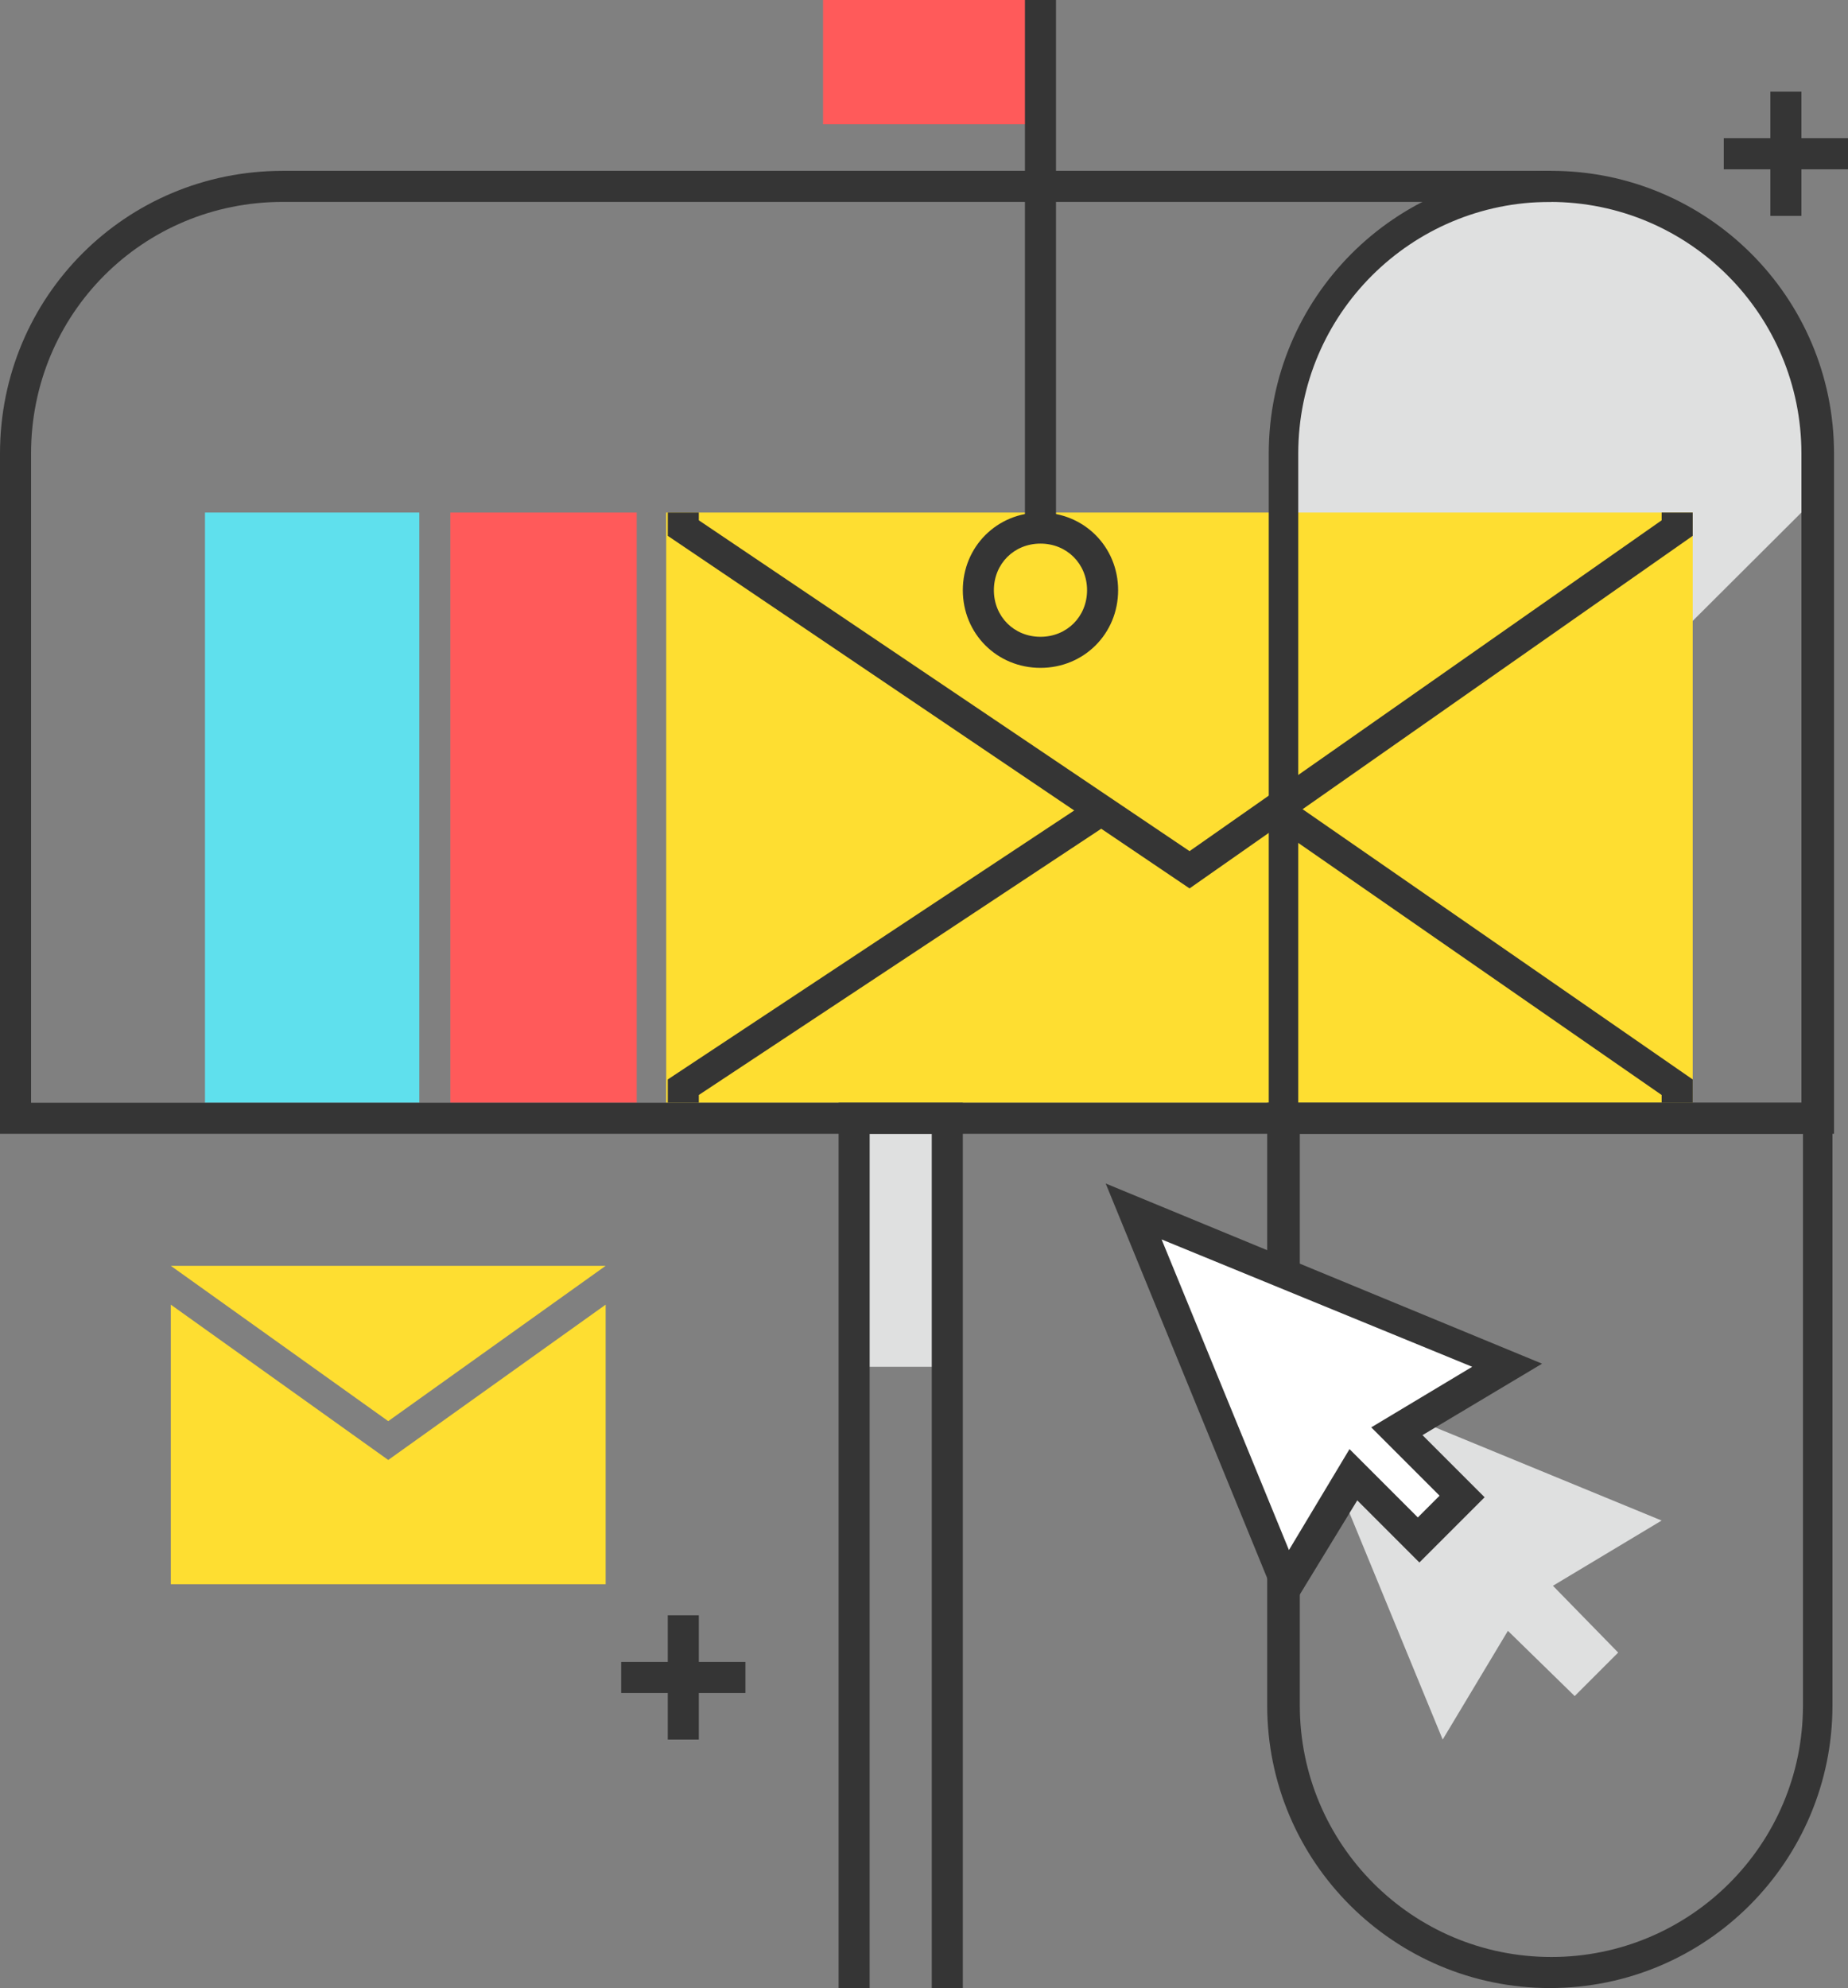
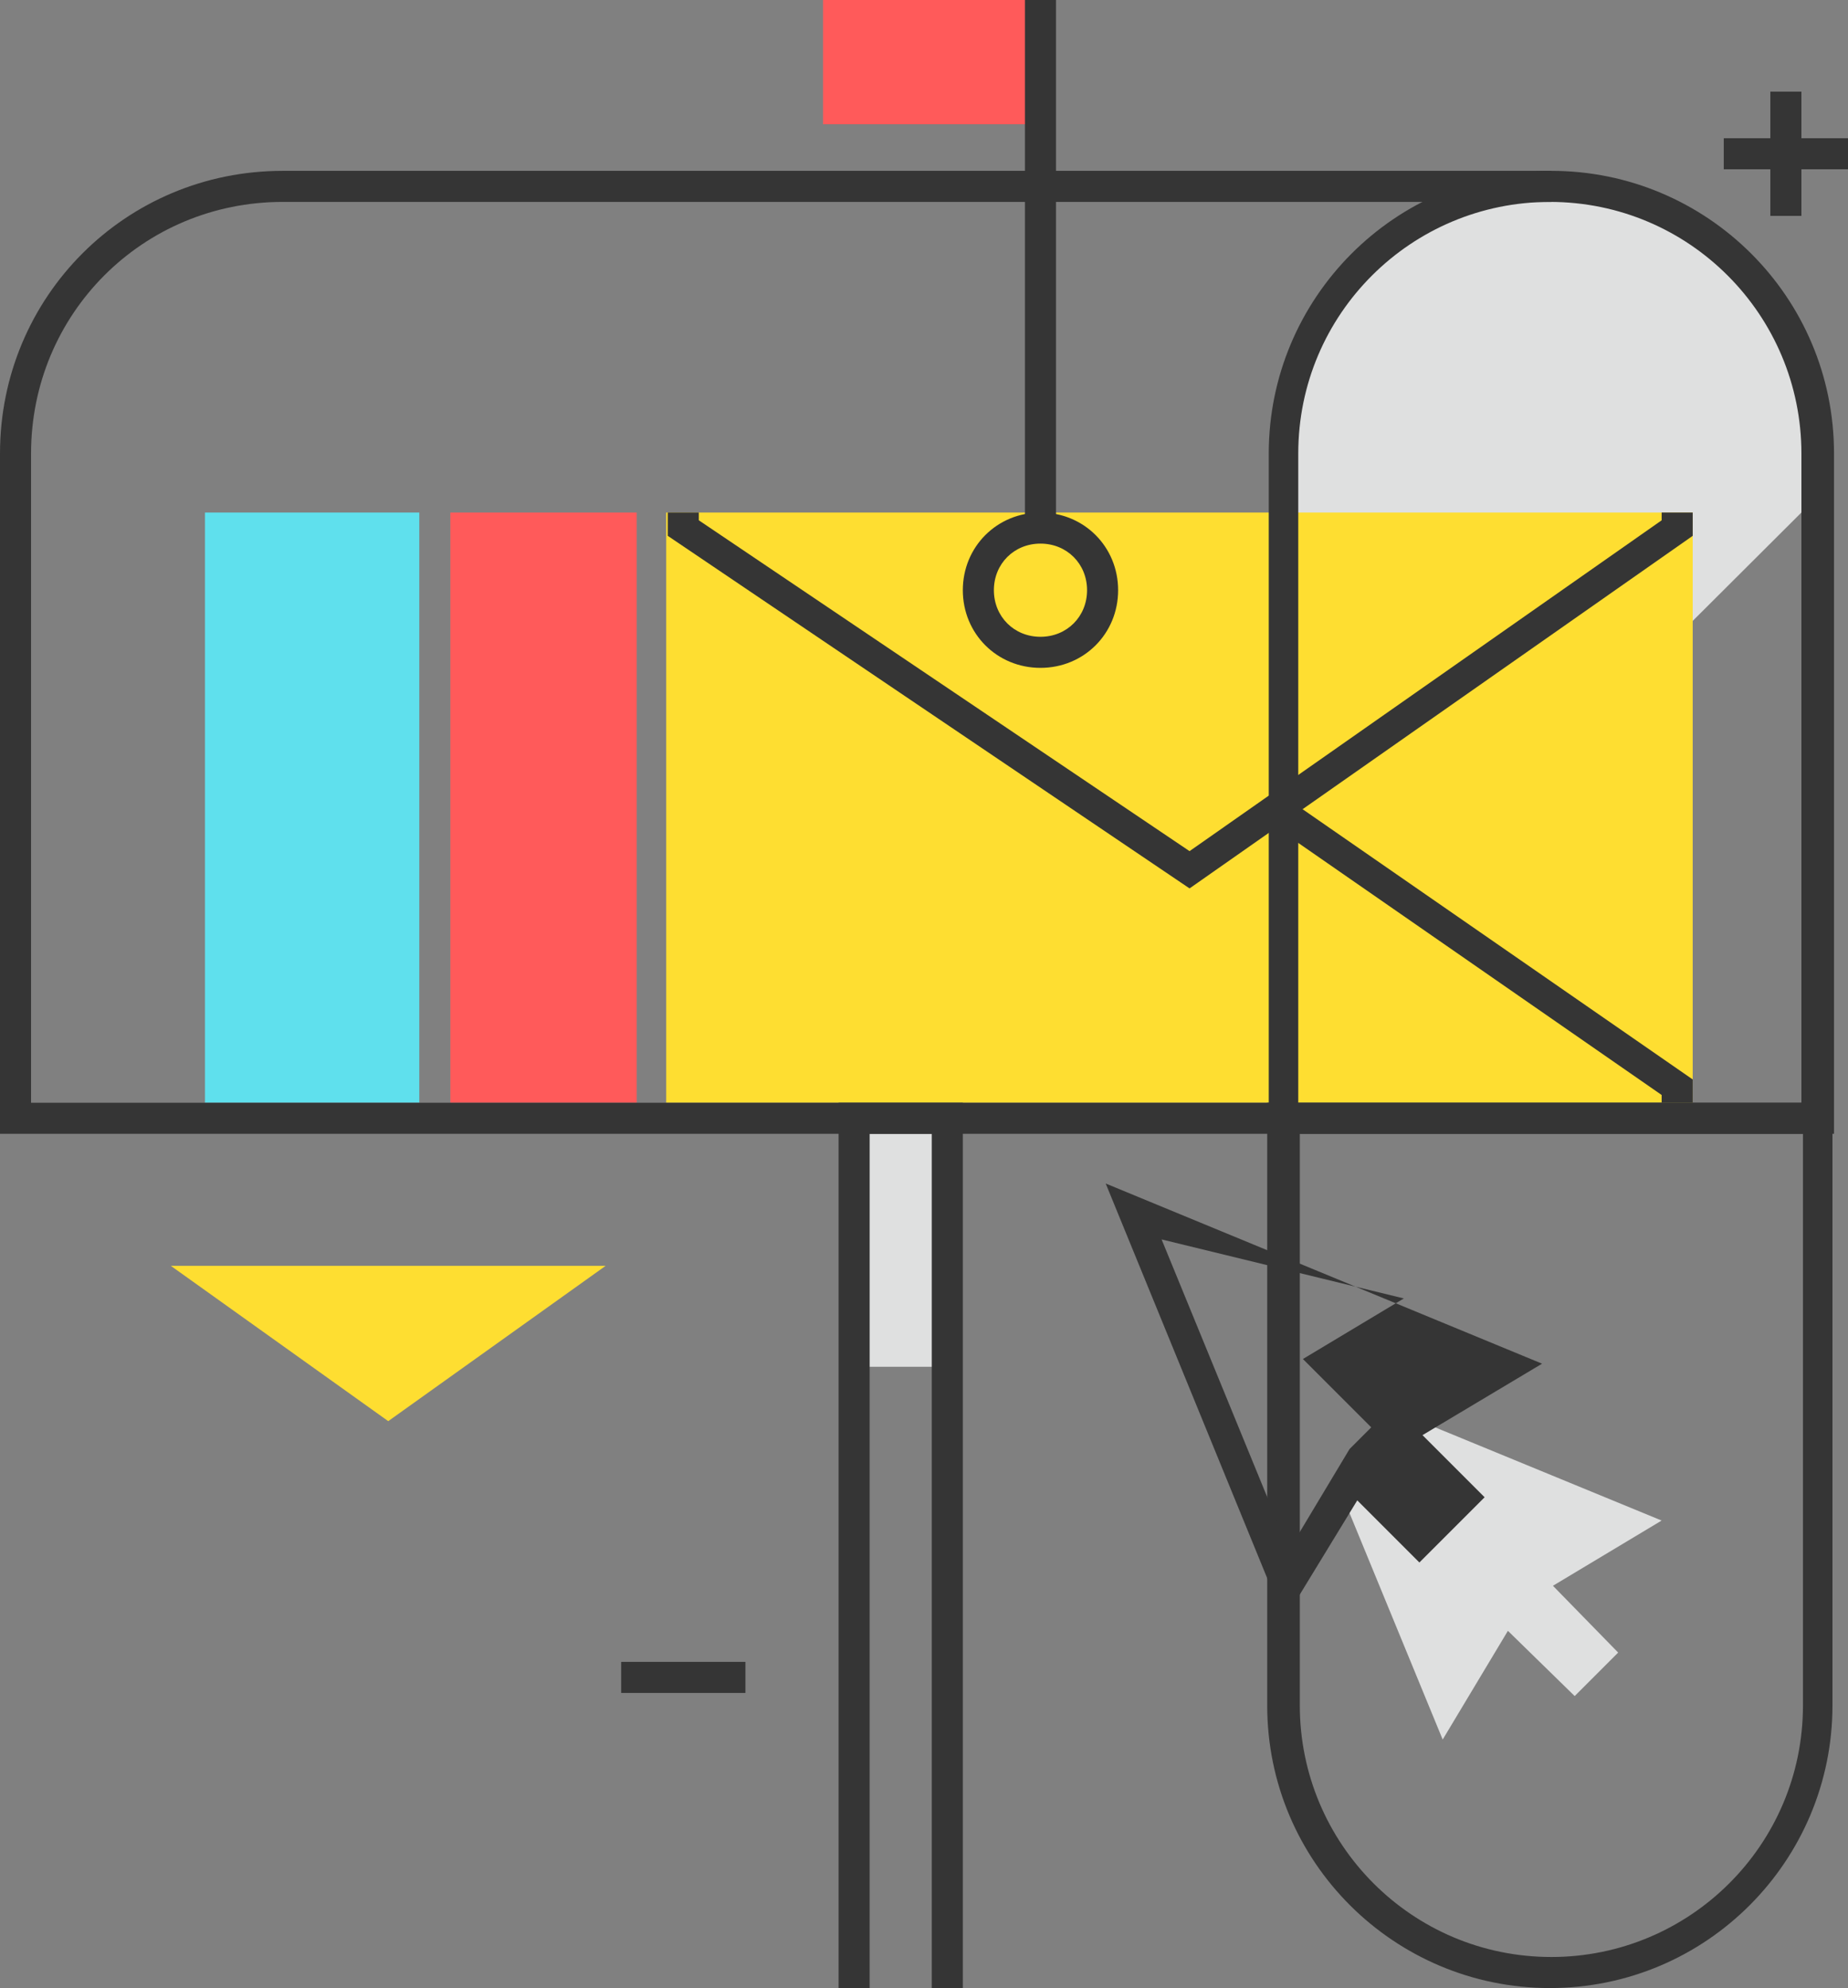
<svg xmlns="http://www.w3.org/2000/svg" id="Layer_1" style="enable-background:new 0 0 119 128;" version="1.1" viewBox="0 0 119 128" xml:space="preserve">
  <rect x="0" y="0" width="119" height="128" fill="#808080" stroke="none" />
  <style type="text/css"> .st0{fill:#FEDE31;} .st1{fill:#5FE0ED;} .st2{fill:#FF5A5A;} .st3{fill:#DFE0E0;} .st4{fill:#353535;} .st5{fill:#FFFFFF;} </style>
  <title />
  <desc />
  <g id="Layer_2">
    <g>
-       <polygon class="st0" points="25,94 11,84 11,102 39,102 39,84 " />
      <polygon class="st0" points="11,81.5 25,91.5 39,81.5 " />
    </g>
    <rect class="st1" height="38" width="13.8" x="13.2" y="33" />
    <polygon class="st2" points="29,33 29,71 41,71 41,33 32.7,33 " />
    <path class="st3" d="M117,32v-3c0-9.5-7.7-17.2-17.2-17.2h0c-9.5,0-17.2,7.7-17.2,17.2v37.3L117,32z" />
    <g>
      <rect class="st0" height="38" width="66.1" x="42.9" y="33" />
      <polygon class="st4" points="109,71 107,71 107,70.5 82.2,53.3 83.3,51.7 109,69.5 " />
      <polygon class="st4" points="76.6,57.2 43,34.5 43,33 45,33 45,33.5 76.6,54.8 107,33.5 107,33 109,33 109,34.5 " />
-       <polygon class="st4" points="45,71 43,71 43,69.5 69.9,51.7 71,53.3 45,70.5 " />
    </g>
    <rect class="st3" height="16" width="6" x="55" y="72" />
    <polygon class="st4" points="62,128 60,128 60,73 56,73 56,128 54,128 54,71 62,71 " />
    <path class="st4" d="M99.8,128c-10,0-18.2-8.1-18.2-18.2V71H118v38.8C118,119.8,109.9,128,99.8,128z M83.7,73v36.8 c0,8.9,7.2,16.2,16.2,16.2c8.9,0,16.2-7.2,16.2-16.2c0,0,0,0,0,0V73H83.7z" />
    <g>
      <rect class="st2" height="8" width="14" x="53" />
      <rect class="st4" height="34" width="2" x="66" />
      <path class="st4" d="M67,43c-2.8,0-5-2.2-5-5s2.2-5,5-5s5,2.2,5,5C72,40.8,69.8,43,67,43z M67,35c-1.7,0-3,1.3-3,3s1.3,3,3,3 s3-1.3,3-3C70,36.3,68.7,35,67,35z" />
    </g>
    <g>
      <polygon class="st3" points="107,97.9 91.2,91.4 90,92.1 94.2,96.4 91.4,99.2 87.1,95 86.4,96.2 92.9,112 97.1,105 101.4,109.2 104.2,106.4 100,102.1 " />
      <g>
-         <polygon class="st5" points="97,87.9 73,78 82.9,102 87.1,95 91.4,99.2 94.2,96.4 90,92.1 " />
-         <path class="st4" d="M82.7,104.3L71.2,76.2l28.1,11.6l-7.7,4.6l4,4l-4.2,4.2l-4-4L82.7,104.3z M74.8,79.8l8.2,20l3.9-6.5l4.4,4.4 l1.4-1.4l-4.4-4.4l6.5-3.9L74.8,79.8z" />
+         <path class="st4" d="M82.7,104.3L71.2,76.2l28.1,11.6l-7.7,4.6l4,4l-4.2,4.2l-4-4L82.7,104.3z M74.8,79.8l8.2,20l3.9-6.5l1.4-1.4l-4.4-4.4l6.5-3.9L74.8,79.8z" />
      </g>
    </g>
    <g>
-       <rect class="st4" height="8" width="2" x="43" y="104" />
      <rect class="st4" height="2" width="8" x="40" y="107" />
    </g>
    <g>
      <rect class="st4" height="8" width="2" x="114" y="5.9" />
      <rect class="st4" height="2" width="8" x="111" y="8.9" />
    </g>
    <path class="st4" d="M82.7,73H0V29.2C0,19.1,8.1,11,18.2,11l81.7,0v2l-81.7,0C9.2,13,2,20.2,2,29.2V71h80.7V73z" />
    <path class="st4" d="M118,73H81.7V29.2c0-10,8.1-18.2,18.2-18.2c10,0,18.2,8.1,18.2,18.2c0,0,0,0,0,0V73z M83.7,71H116V29.2 c0-8.9-7.2-16.2-16.2-16.2c-8.9,0-16.2,7.2-16.2,16.2c0,0,0,0,0,0V71z" />
  </g>
</svg>